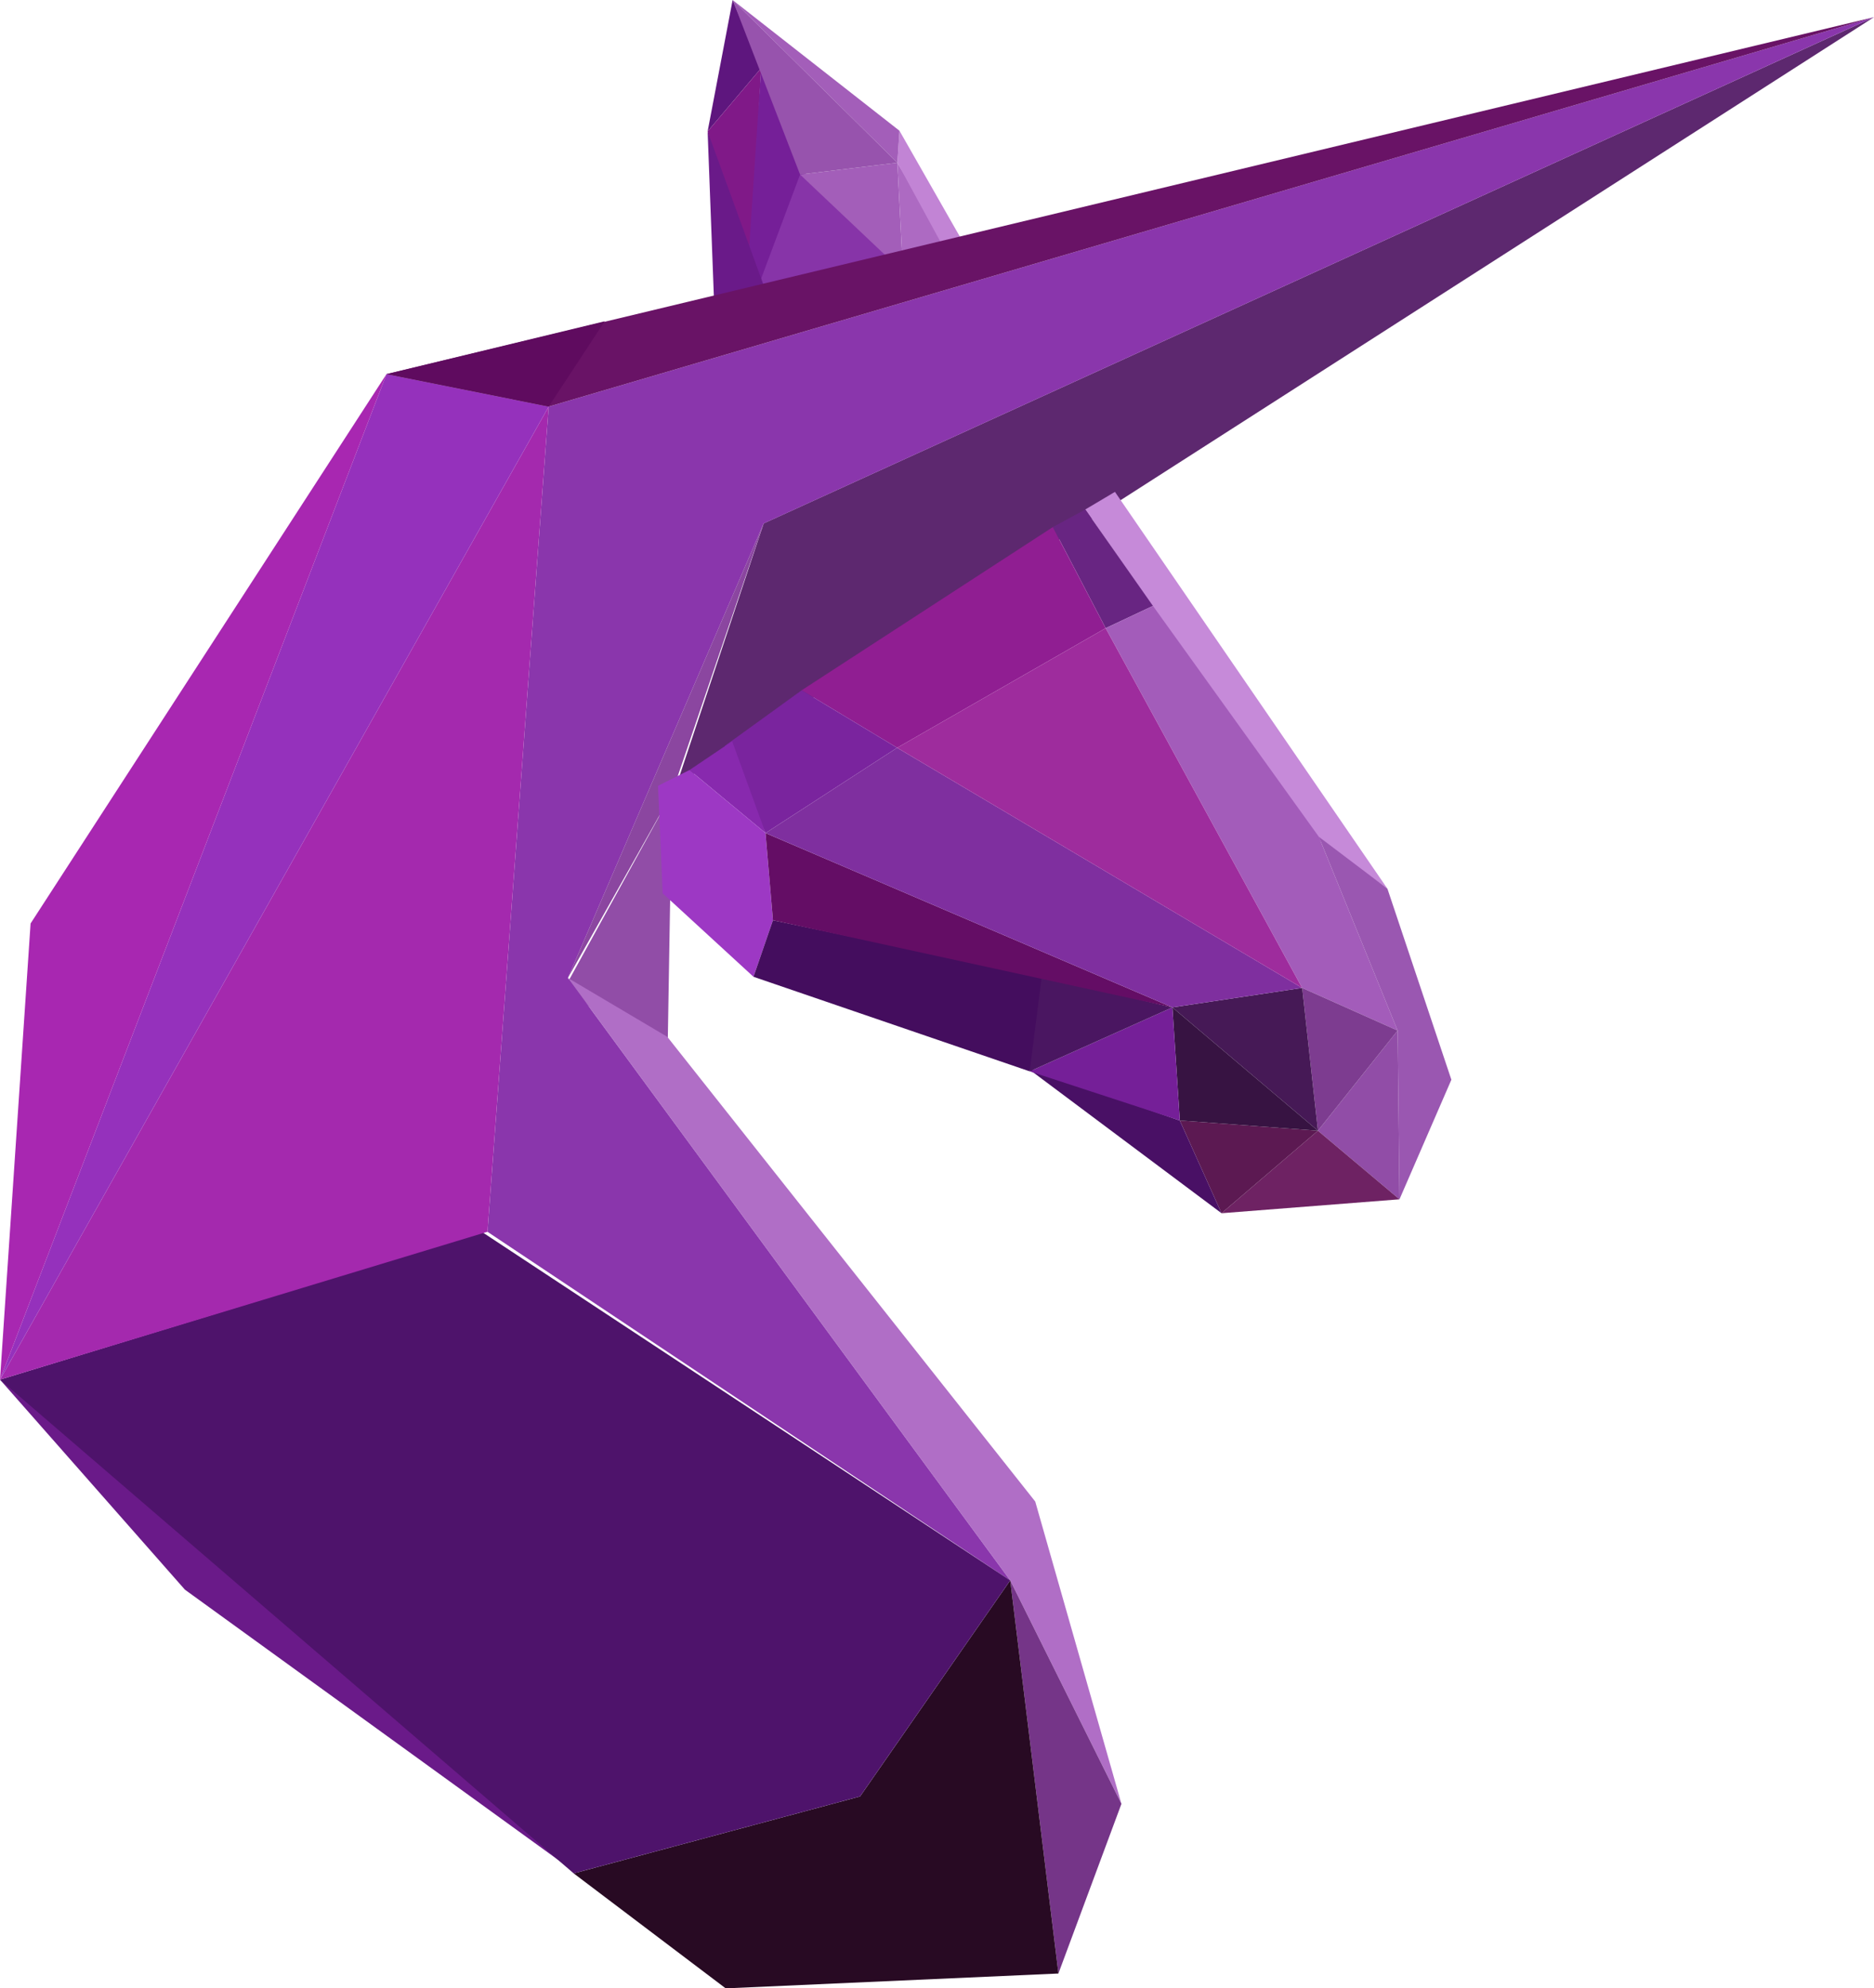
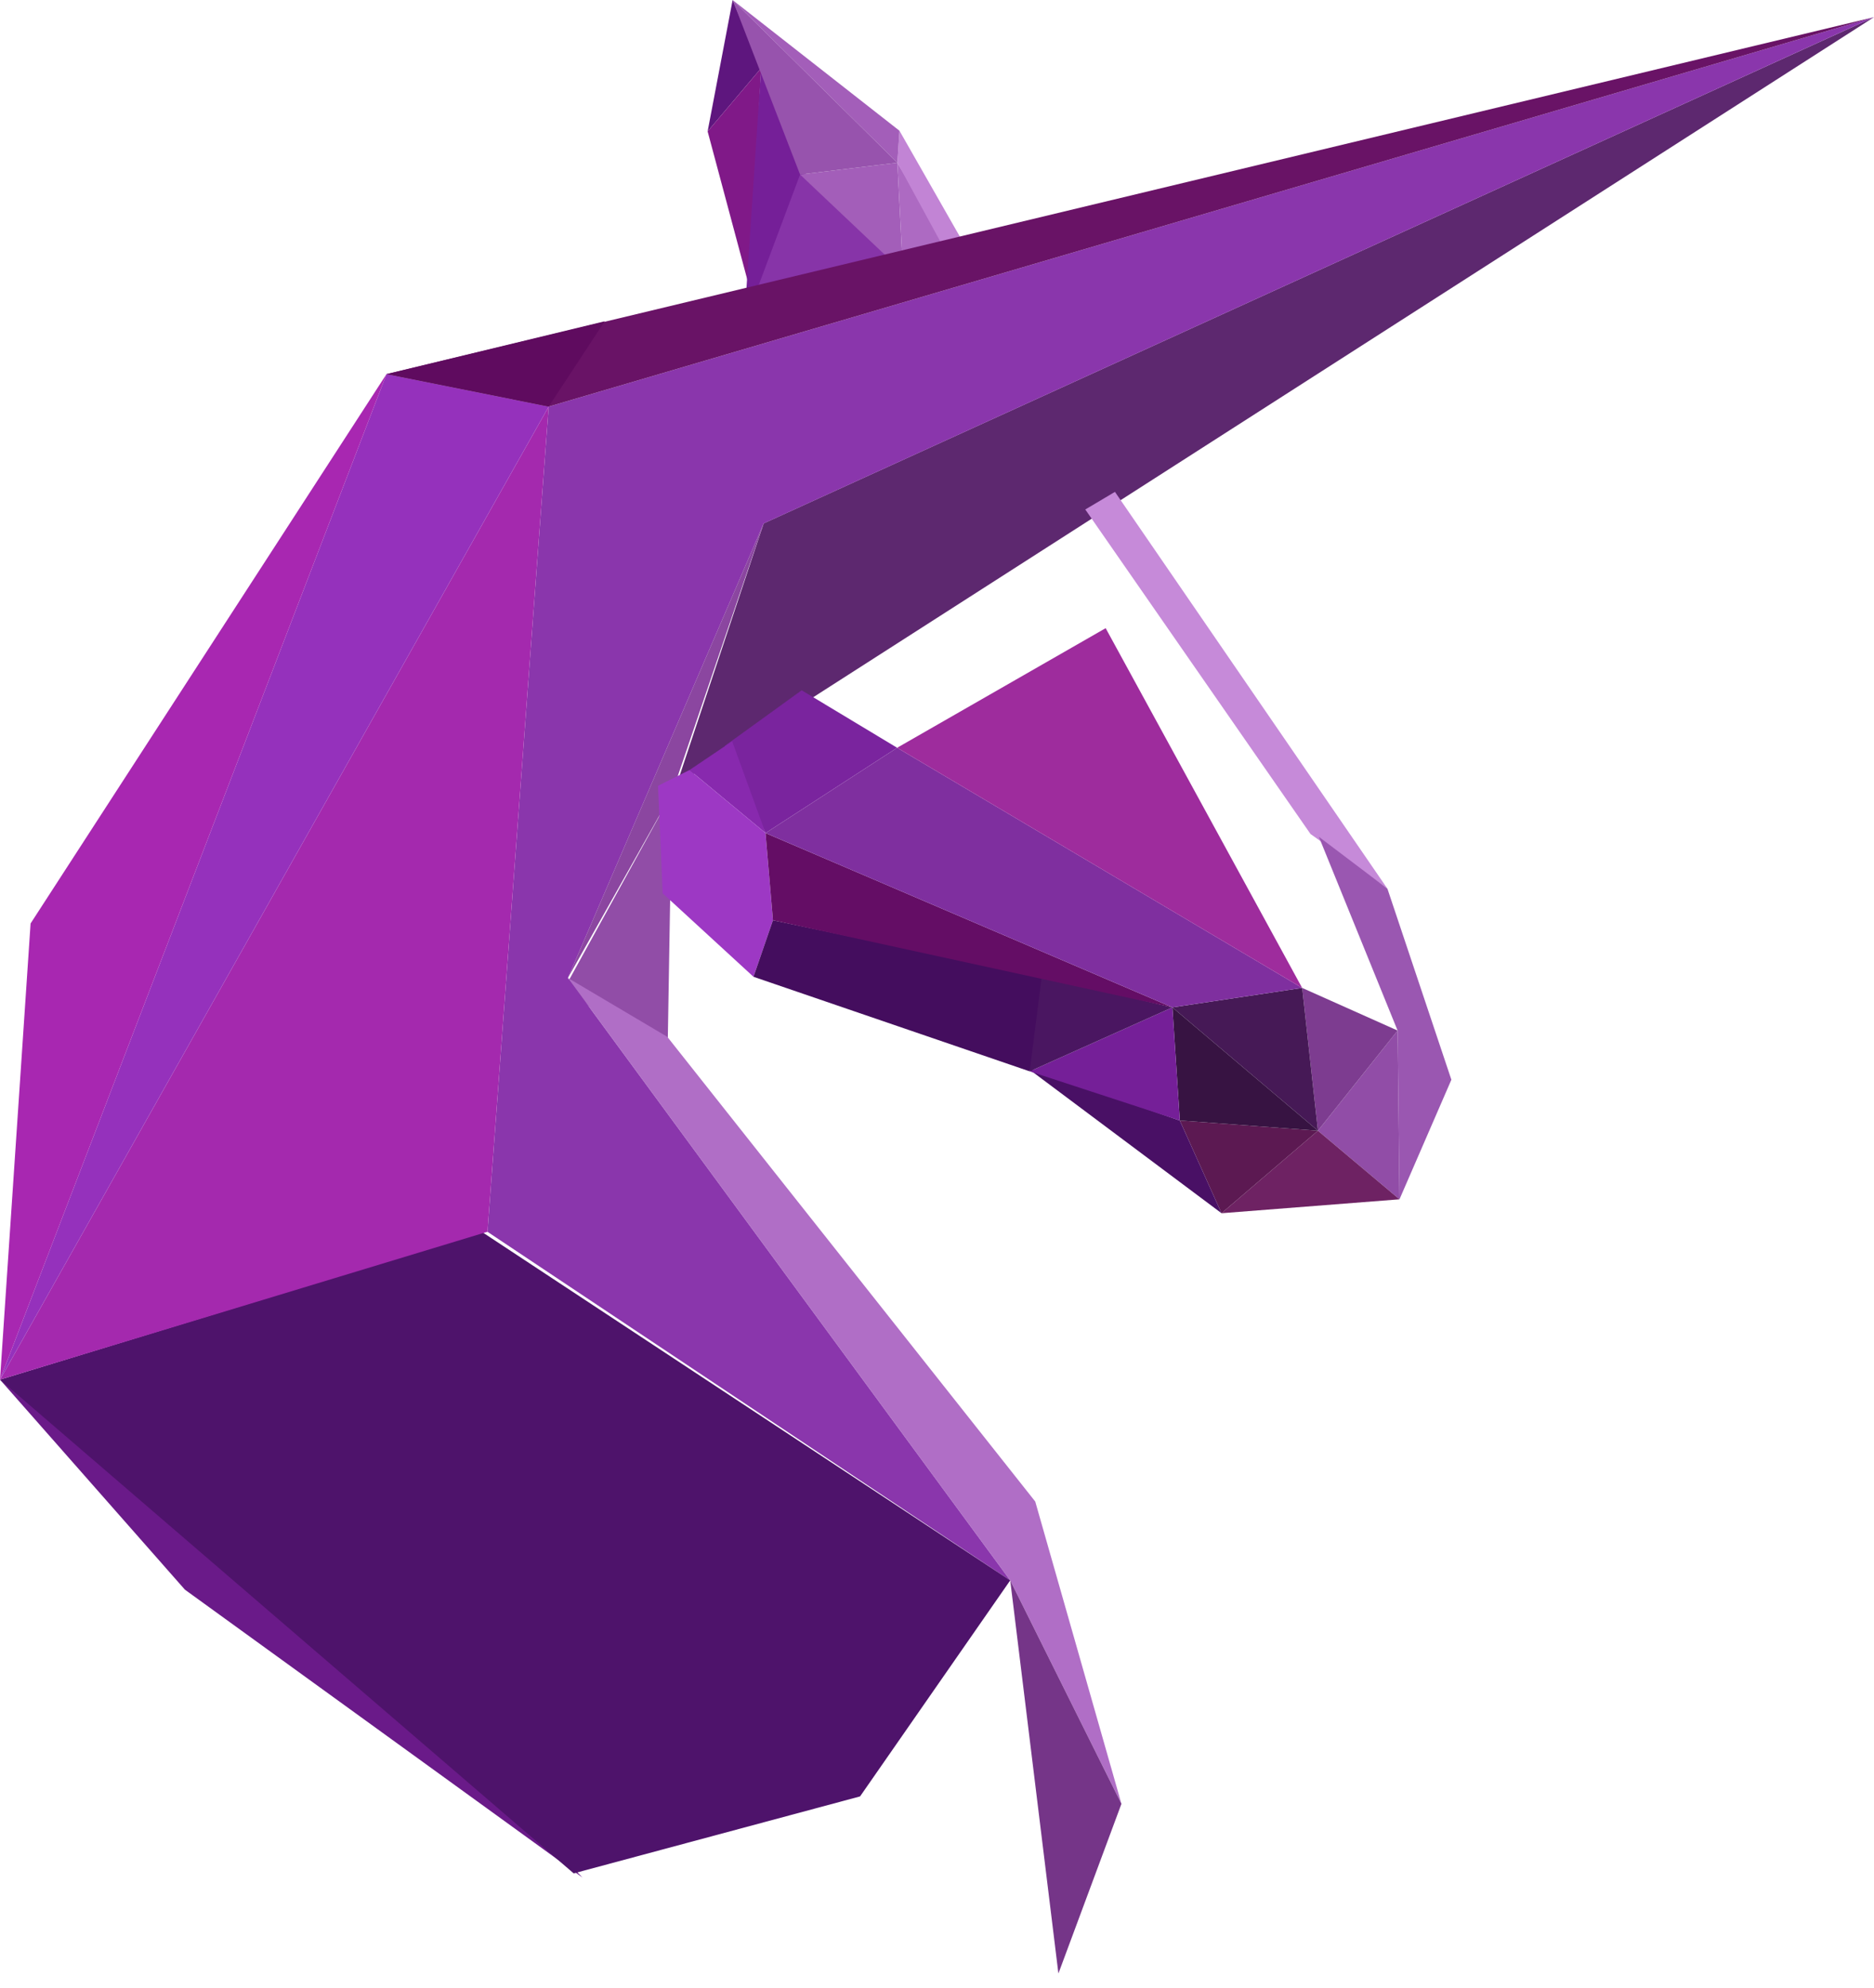
<svg xmlns="http://www.w3.org/2000/svg" width="315.558" height="334.676" viewBox="0 0 315.558 334.676">
  <g id="CIRCLE_OUTLINE_BLACK" data-name="CIRCLE OUTLINE BLACK" transform="translate(-98.221 -88.662)">
    <path id="Path_1" data-name="Path 1" d="M221.588,88.662l-4.213,22.122,9.012-10.651Z" fill="#5e167e" />
    <path id="Path_2" data-name="Path 2" d="M226.387,100.133,224.4,137l-7.022-26.218Z" fill="#801988" />
    <path id="Path_3" data-name="Path 3" d="M226.387,100.133l7.608,18.025L225.1,140.4h-1.4Z" fill="#751f98" />
    <path id="Path_4" data-name="Path 4" d="M225.1,138.992l7.842-20.951,19.664,16.269Z" fill="#8734a8" />
    <path id="Path_5" data-name="Path 5" d="M250.265,134.427l-.937-18.376-16.386,1.99Z" fill="#a35eb9" />
    <path id="Path_6" data-name="Path 6" d="M249.328,116.051,257.99,130.8l-7.725,3.628Z" fill="#ad6ac2" />
    <path id="Path_7" data-name="Path 7" d="M260.565,129.745l-10.886-19.078-.351,5.384,8.545,15.684Z" fill="#c284d5" />
    <path id="Path_8" data-name="Path 8" d="M249.679,110.667l-28.091-22,27.74,27.389Z" fill="#a35eb9" />
    <path id="Path_9" data-name="Path 9" d="M232.942,118.041l16.386-1.99-27.74-27.389Z" fill="#9753ad" />
-     <path id="Path_10" data-name="Path 10" d="M217.375,110.784l1.17,30.9,9.364-1.99Z" fill="#6a1a89" />
    <path id="Path_11" data-name="Path 11" d="M210.586,268.68l.78-46.507-17.635,31.993,13.734,14.67Z" fill="#914da7" />
    <path id="Path_12" data-name="Path 12" d="M98.221,320.883l31.134,35.348,66.951,48.458L120.226,327.2Z" fill="#6a1a89" />
    <path id="Path_13" data-name="Path 13" d="M210.586,263.179l-16.738-9.91,74.481,101.4,18.727,37.611L272.543,341.4Z" fill="#b06ec6" />
    <path id="Path_14" data-name="Path 14" d="M413.779,91.549,212.146,220.769l14.67-44.01Z" fill="#5d286f" />
    <path id="Path_15" data-name="Path 15" d="M413.779,91.549,190.61,157.1l-10.3,138.9,88.019,58.68-74.481-101.4,32.968-76.51Z" fill="#8a36ac" />
    <path id="Path_16" data-name="Path 16" d="M226.816,176.759l-15.45,45.414-17.518,31.1Z" fill="#8b46a0" />
    <path id="Path_17" data-name="Path 17" d="M287.056,392.282l-10.612,28.559-8.115-66.17Z" fill="#753588" />
-     <path id="Path_18" data-name="Path 18" d="M276.444,420.841l-56.026,2.5-25.594-19.352,48.223-12.953,25.282-36.362Z" fill="#280a23" />
    <path id="Path_19" data-name="Path 19" d="M268.329,354.671l-88.878-58.6-81.23,24.814,96.6,83.1,48.223-12.953Z" fill="#4e136b" />
    <path id="Path_20" data-name="Path 20" d="M180.31,295.991l-.146.044L98.221,320.883,190.61,157.1Z" fill="#a429ae" />
    <path id="Path_21" data-name="Path 21" d="M163.3,151.633,190.61,157.1,98.221,320.883Z" fill="#9531bc" />
    <path id="Path_22" data-name="Path 22" d="M163.3,151.633,103.371,244.1l-5.15,76.783Z" fill="#a827b1" />
    <path id="Path_23" data-name="Path 23" d="M163.3,151.633l250.48-60.084L190.61,157.1Z" fill="#691366" />
    <path id="Path_24" data-name="Path 24" d="M200.052,142.738,190.61,157.1,163.3,151.633Z" fill="#5f0b5f" />
    <path id="Path_25" data-name="Path 25" d="M285.964,171.453l45.882,66.795-12.953-9.208L280.97,174.418Z" fill="#c68ad9" />
-     <path id="Path_26" data-name="Path 26" d="M280.97,174.418l11.393,16.231-7.96,3.745-8.9-17.01Z" fill="#682582" />
-     <path id="Path_27" data-name="Path 27" d="M249.289,214.526,284.4,194.394l-8.9-17.01-42.293,27.467Z" fill="#901e92" />
+     <path id="Path_27" data-name="Path 27" d="M249.289,214.526,284.4,194.394Z" fill="#901e92" />
    <path id="Path_28" data-name="Path 28" d="M249.289,214.526l-22.161,14.358-6.866-14.67,12.953-9.363Z" fill="#7a249e" />
    <path id="Path_29" data-name="Path 29" d="M227.128,228.884l-12.8-10.612,7.179-4.838Z" fill="#8829ae" />
    <path id="Path_30" data-name="Path 30" d="M227.128,228.884l1.249,14.67-3.277,9.52-15.294-14.046-.781-18.1,5.306-2.653Z" fill="#9d38c4" />
-     <path id="Path_31" data-name="Path 31" d="M292.363,190.649l-7.96,3.745,33.086,60.553,16.074,7.178L320.3,229.508Z" fill="#a35cba" />
    <path id="Path_32" data-name="Path 32" d="M331.846,238.248,342.615,270.4l-8.74,20.132-.312-28.4L320.3,229.508Z" fill="#9a57b1" />
    <path id="Path_33" data-name="Path 33" d="M333.563,262.125,320.142,278.98l13.733,11.549Z" fill="#914da7" />
    <path id="Path_34" data-name="Path 34" d="M333.875,290.529l-29.964,2.341,16.231-13.89Z" fill="#6e2263" />
    <path id="Path_35" data-name="Path 35" d="M320.142,278.98l-23.254-1.716,7.023,15.606Z" fill="#5c1952" />
    <path id="Path_36" data-name="Path 36" d="M320.142,278.98l-2.653-24.033,16.074,7.178Z" fill="#7d3c90" />
    <path id="Path_37" data-name="Path 37" d="M295.64,258.224l21.849-3.277,2.653,24.033Z" fill="#461956" />
    <path id="Path_38" data-name="Path 38" d="M320.142,278.98l-23.254-1.716-1.248-19.04Z" fill="#371342" />
    <path id="Path_39" data-name="Path 39" d="M303.911,292.87l-32.773-24.5,25.75,8.9Z" fill="#491065" />
    <path id="Path_40" data-name="Path 40" d="M295.64,258.224l1.248,19.04-25.282-8.272Z" fill="#751f98" />
    <path id="Path_41" data-name="Path 41" d="M271.606,268.992l-.468-16.542,24.5,5.774Z" fill="#4a1661" />
    <path id="Path_42" data-name="Path 42" d="M271.606,268.992,225.1,253.074l3.277-9.52,45.258,9.52Z" fill="#440d5e" />
    <path id="Path_43" data-name="Path 43" d="M228.377,243.554l-1.249-14.67,68.512,29.34Z" fill="#640d65" />
    <path id="Path_44" data-name="Path 44" d="M317.489,254.947l-21.849,3.277-68.512-29.34,22.161-14.358Z" fill="#7f2f9f" />
    <path id="Path_45" data-name="Path 45" d="M284.4,194.394l-35.114,20.132,68.2,40.421Z" fill="#9e2c9d" />
  </g>
</svg>